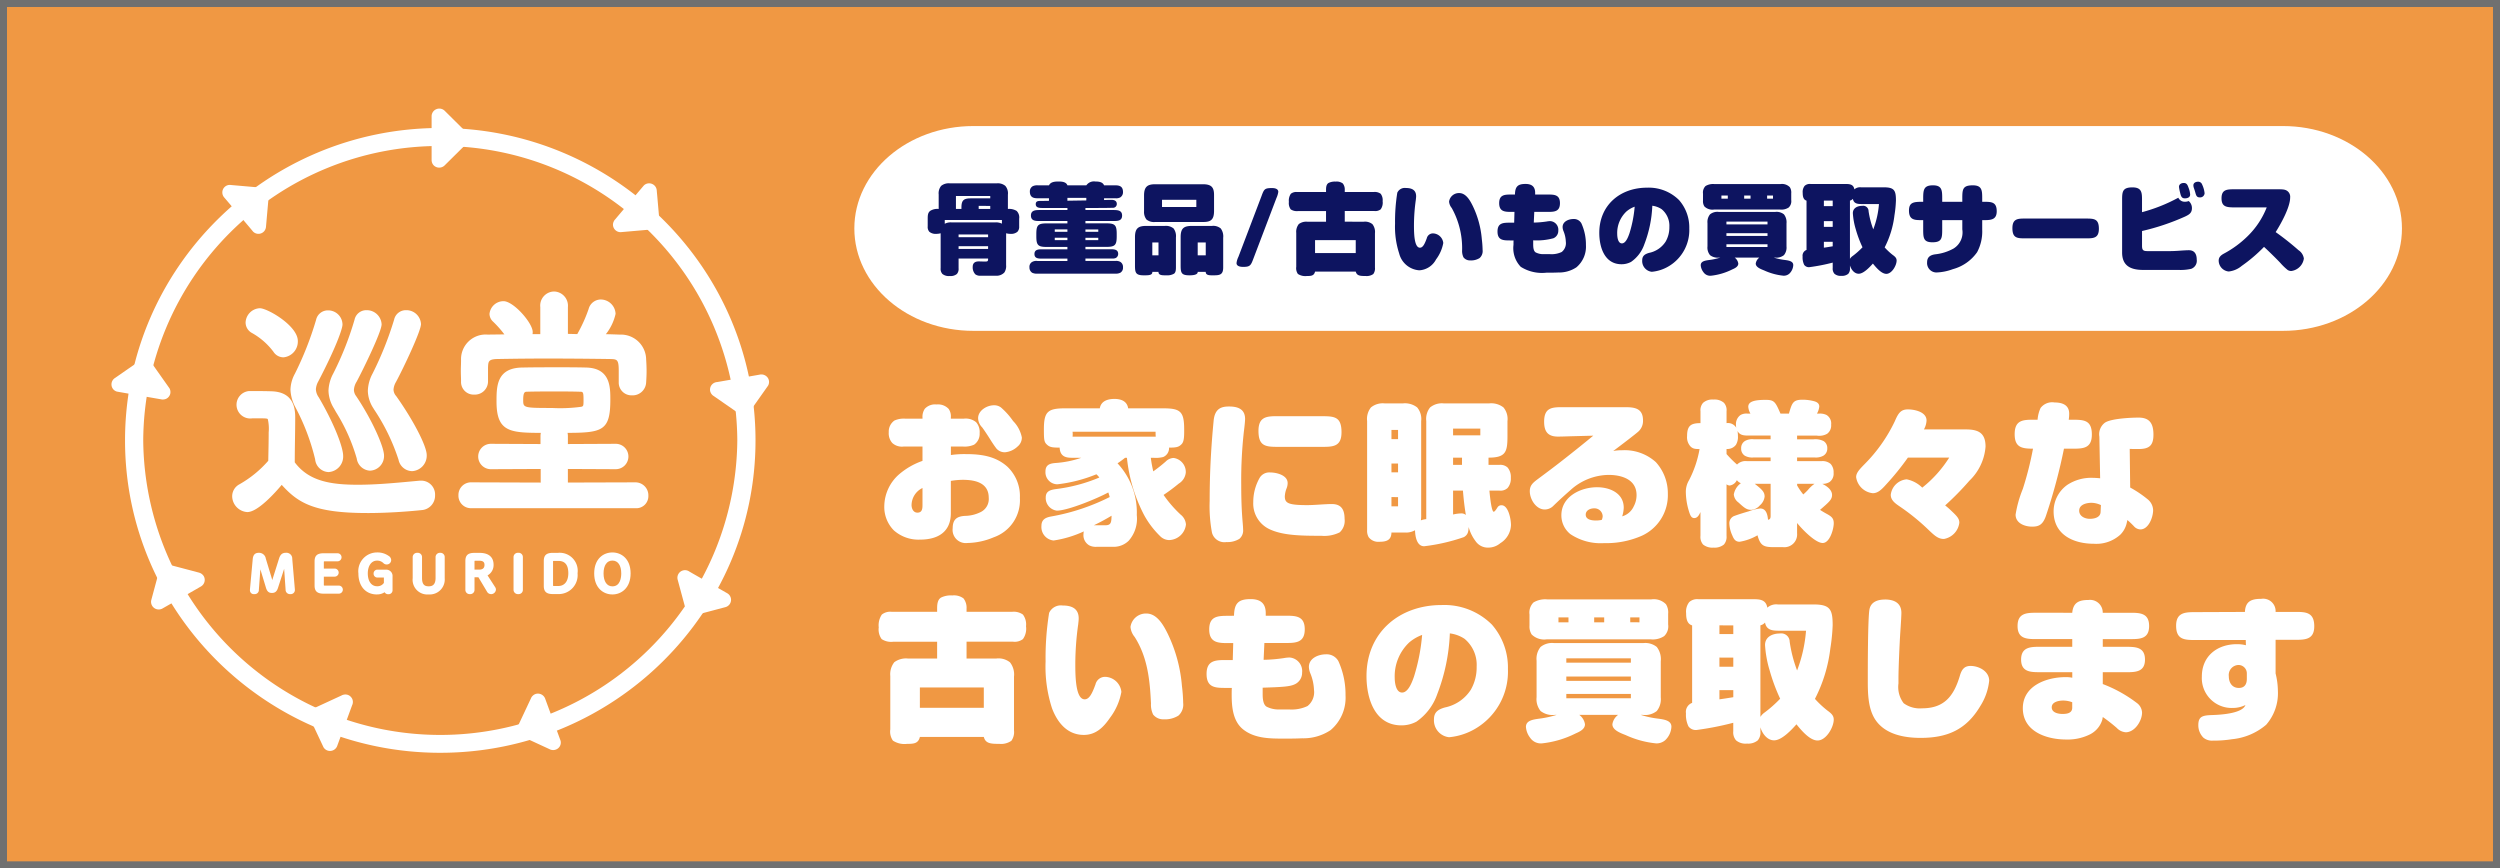
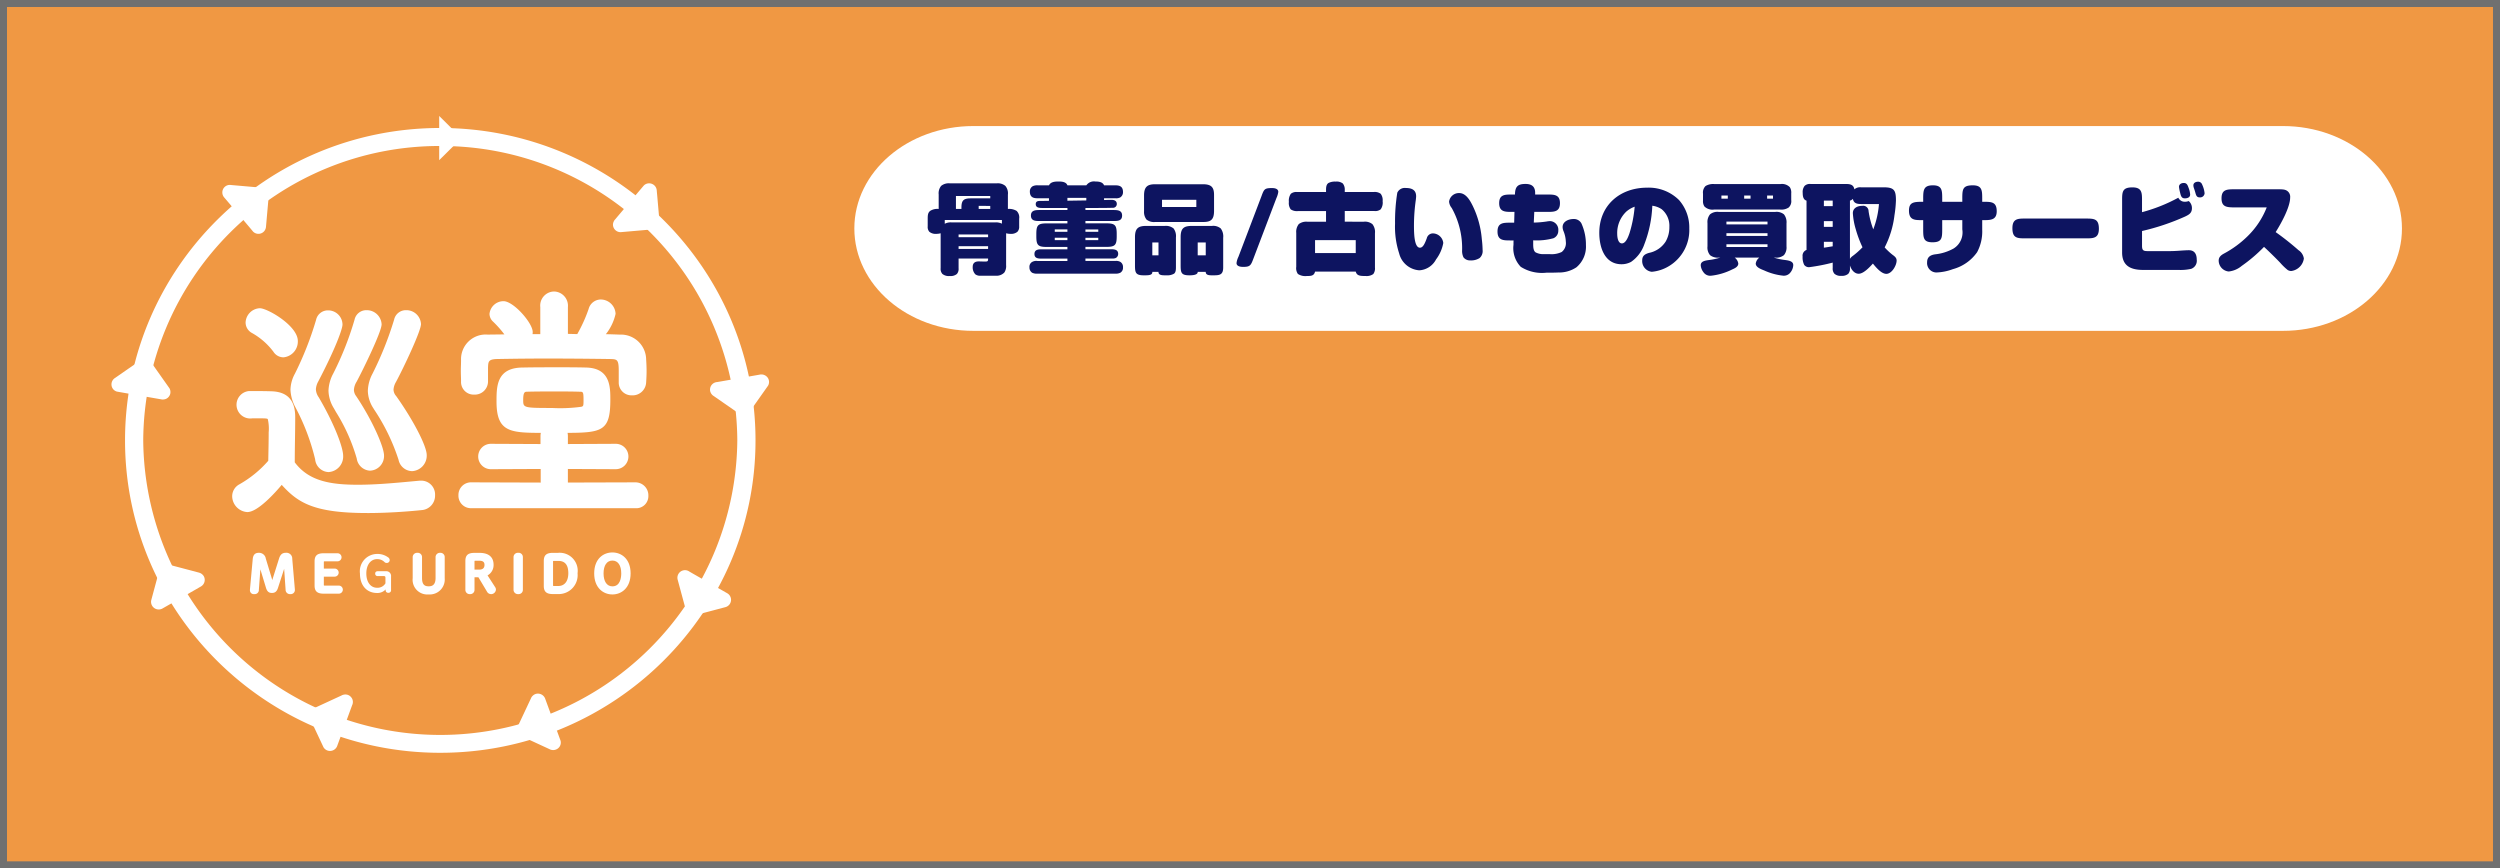
<svg xmlns="http://www.w3.org/2000/svg" width="357" height="124" viewBox="0 0 357 124">
  <defs>
    <clipPath id="clip-path">
      <rect id="長方形_75" data-name="長方形 75" width="93.907" height="92" fill="#fff" />
    </clipPath>
  </defs>
  <g id="banner" transform="translate(-2197 -5232)">
    <g id="長方形_74" data-name="長方形 74" transform="translate(2197 5232)" fill="#f09843" stroke="#707070" stroke-width="1">
      <rect width="357" height="124" stroke="none" />
      <rect x="0.5" y="0.5" width="356" height="123" fill="none" />
    </g>
    <g id="グループ_4" data-name="グループ 4" transform="translate(2212.917 5247.5)">
      <g id="グループ_3" data-name="グループ 3" transform="translate(0 0)" clip-path="url(#clip-path)">
        <path id="パス_30" data-name="パス 30" d="M10.272,42.374a1.867,1.867,0,0,1-1.727-1.832,1.5,1.5,0,0,1,.786-1.316A16.156,16.156,0,0,0,13.7,35.632c.031-1.558.062-2.906.062-4.22,0-2.351,0-2.42-1.476-2.42H10.962c-.66,0-1.758-.035-1.758-1.488a1.431,1.431,0,0,1,1.319-1.555c1.129,0,2.167,0,3.2.035,2.01.07,2.951,1.037,2.951,3.25,0,2.006-.062,4.392-.062,6.605,2.136,2.974,5.432,3.492,9.452,3.492,3.141,0,6.532-.381,8.919-.588h.157a1.55,1.55,0,0,1,1.507,1.66,1.628,1.628,0,0,1-1.57,1.695c-1.979.207-4.837.414-7.695.414-7.695,0-9.736-1.451-12.217-4.253-.188.242-3.36,4.115-4.9,4.115m4.084-22.72a10.36,10.36,0,0,0-3.2-2.8,1.283,1.283,0,0,1-.693-1.107,1.688,1.688,0,0,1,1.6-1.625c.848,0,4.994,2.318,4.994,4.255a1.855,1.855,0,0,1-1.634,1.9,1.279,1.279,0,0,1-1.067-.623m6.028,15.526a31.71,31.71,0,0,0-2.858-7.538,5.449,5.449,0,0,1-.66-2.318,4.673,4.673,0,0,1,.6-2.109A47.235,47.235,0,0,0,20.51,15.47,1.282,1.282,0,0,1,21.8,14.433a1.627,1.627,0,0,1,1.632,1.59c0,.484-.879,3.078-3.422,7.954a3.084,3.084,0,0,0-.376,1.281,2.509,2.509,0,0,0,.471,1.383c2.355,4.011,3.422,7.157,3.422,8.126a1.8,1.8,0,0,1-1.665,1.9c-.66,0-1.255-.451-1.476-1.488m5.935-.137a28.609,28.609,0,0,0-3.3-7.263,4.63,4.63,0,0,1-.722-2.316,5.143,5.143,0,0,1,.627-2.248,44.892,44.892,0,0,0,3.079-7.782A1.281,1.281,0,0,1,27.293,14.4a1.7,1.7,0,0,1,1.729,1.59c0,.83-2.262,5.638-3.517,7.989a2.844,2.844,0,0,0-.44,1.383,1.97,1.97,0,0,0,.407,1.142c2.388,3.562,3.9,7.226,3.9,8.23a1.657,1.657,0,0,1-1.572,1.73c-.6,0-1.224-.416-1.476-1.418m5.968.172a29.948,29.948,0,0,0-3.644-7.47,4.3,4.3,0,0,1-.722-2.246,5.133,5.133,0,0,1,.629-2.283,47.751,47.751,0,0,0,3.108-7.782A1.284,1.284,0,0,1,32.946,14.4a1.657,1.657,0,0,1,1.7,1.558c0,.8-2.2,5.6-3.517,8.056a2.868,2.868,0,0,0-.407,1.314,1.881,1.881,0,0,0,.471,1.176c2.479,3.492,4.27,7.054,4.27,8.161a1.8,1.8,0,0,1-1.7,1.867,1.581,1.581,0,0,1-1.476-1.314" transform="translate(9.125 14.819)" fill="#fff" />
        <path id="パス_31" data-name="パス 31" d="M27.611,43.161c-7.684,0-9.911-1.508-12.2-4.021-.893,1.066-3.4,3.884-4.915,3.884a2.3,2.3,0,0,1-2.159-2.263,1.928,1.928,0,0,1,.991-1.678A15.7,15.7,0,0,0,13.489,35.7l.008-.439c.027-1.334.052-2.486.052-3.629a5.958,5.958,0,0,0-.126-1.873c-.058-.1-.343-.117-.918-.117H11.188a1.963,1.963,0,1,1-.44-3.9c1.119,0,2.173,0,3.218.035,2.268.078,3.371,1.281,3.371,3.679,0,.982-.014,2.051-.031,3.148s-.031,2.23-.033,3.318c1.979,2.656,5.039,3.2,9.02,3.2,2.548,0,5.283-.254,7.482-.459.494-.045.964-.09,1.4-.127l.194,0a1.98,1.98,0,0,1,1.94,2.088,2.067,2.067,0,0,1-1.96,2.123c-1.193.125-4.343.416-7.736.416M15.373,37.8l.347.391c2.473,2.791,4.452,4.107,11.89,4.107,3.352,0,6.466-.287,7.649-.412a1.208,1.208,0,0,0,1.183-1.269,1.128,1.128,0,0,0-1.075-1.23H35.21c-.395.035-.864.08-1.357.125-2.217.207-4.973.463-7.562.463-4.3,0-7.616-.625-9.806-3.673l-.079-.113v-.137c0-1.135.017-2.316.031-3.47.017-1.092.031-2.158.031-3.136,0-1.941-.734-2.758-2.533-2.822-1.03-.033-2.078-.033-3.189-.033-.575,0-.887.58-.887,1.127,0,.894.447,1.057,1.328,1.057H12.5c1.911,0,1.911.49,1.911,2.849,0,1.152-.025,2.308-.052,3.646L14.349,36l-.087.111a16.177,16.177,0,0,1-4.481,3.7,1.076,1.076,0,0,0-.579.949,1.444,1.444,0,0,0,1.292,1.4c1.055,0,3.652-2.787,4.558-3.949Zm6.71-.488a2,2,0,0,1-1.9-1.826l0,0a31.348,31.348,0,0,0-2.823-7.439,5.765,5.765,0,0,1-.7-2.5,5.011,5.011,0,0,1,.641-2.3,46.79,46.79,0,0,0,3.015-7.665,1.722,1.722,0,0,1,1.708-1.361,2.05,2.05,0,0,1,2.066,2.021c0,.6-.924,3.269-3.472,8.15a2.675,2.675,0,0,0-.329,1.082,2.123,2.123,0,0,0,.405,1.156c2.268,3.863,3.489,7.183,3.489,8.353a2.22,2.22,0,0,1-2.1,2.33m-1.053-2c.157.74.531,1.148,1.053,1.148a1.384,1.384,0,0,0,1.232-1.474c0-.879-1.069-4-3.364-7.911a2.9,2.9,0,0,1-.529-1.6,3.408,3.408,0,0,1,.42-1.465c2.57-4.931,3.377-7.419,3.379-7.767a1.2,1.2,0,0,0-1.2-1.162.855.855,0,0,0-.869.715,47.55,47.55,0,0,1-3.075,7.823,4.26,4.26,0,0,0-.554,1.926,5.025,5.025,0,0,0,.618,2.133,32.12,32.12,0,0,1,2.889,7.632m12.955,1.867a2.019,2.019,0,0,1-1.892-1.621v0a28.884,28.884,0,0,0-3.5-7.2l-.1-.166a4.745,4.745,0,0,1-.784-2.467,5.569,5.569,0,0,1,.67-2.47,48.012,48.012,0,0,0,3.081-7.706,1.719,1.719,0,0,1,1.706-1.355A2.092,2.092,0,0,1,35.3,16.175c0,1.006-2.477,6.23-3.567,8.259a2.47,2.47,0,0,0-.358,1.113,1.46,1.46,0,0,0,.385.916c2.446,3.445,4.357,7.138,4.357,8.419a2.217,2.217,0,0,1-2.128,2.3m-1.061-1.865c.2.65.573,1.006,1.061,1.006a1.375,1.375,0,0,0,1.263-1.439c0-.951-1.723-4.435-4.194-7.913a2.267,2.267,0,0,1-.55-1.422,3.266,3.266,0,0,1,.455-1.508c1.5-2.783,3.472-7.261,3.472-7.864a1.222,1.222,0,0,0-1.263-1.127.855.855,0,0,0-.869.715,48.933,48.933,0,0,1-3.139,7.862,4.7,4.7,0,0,0-.583,2.094,3.926,3.926,0,0,0,.66,2.027l.1.164a29.579,29.579,0,0,1,3.588,7.4m-4.907,1.8a2.018,2.018,0,0,1-1.9-1.742v0a25.924,25.924,0,0,0-2.949-6.611l-.306-.541a5.006,5.006,0,0,1-.778-2.527,5.534,5.534,0,0,1,.672-2.437,44.4,44.4,0,0,0,3.048-7.7,1.718,1.718,0,0,1,1.706-1.361,2.127,2.127,0,0,1,2.161,2.021c0,1.045-2.585,6.349-3.567,8.189a2.488,2.488,0,0,0-.389,1.18,1.561,1.561,0,0,0,.333.9c2.339,3.492,3.968,7.265,3.968,8.47a2.085,2.085,0,0,1-2,2.158M26.964,35.16c.172.684.567,1.09,1.055,1.09a1.224,1.224,0,0,0,1.137-1.3c0-.777-1.348-4.3-3.821-7.993a2.373,2.373,0,0,1-.48-1.379,3.252,3.252,0,0,1,.494-1.592c1.445-2.705,3.462-7.134,3.462-7.777a1.271,1.271,0,0,0-1.294-1.162.853.853,0,0,0-.866.715,45.477,45.477,0,0,1-3.108,7.862,4.706,4.706,0,0,0-.585,2.06,4.219,4.219,0,0,0,.668,2.107l.3.543a26.528,26.528,0,0,1,3.036,6.827M15.646,20.927a1.7,1.7,0,0,1-1.421-.8,9.88,9.88,0,0,0-3.054-2.672,1.713,1.713,0,0,1-.92-1.484,2.126,2.126,0,0,1,2.035-2.056c1.086,0,5.426,2.5,5.426,4.683a2.27,2.27,0,0,1-2.066,2.332m-3.36-6.156a1.264,1.264,0,0,0-1.168,1.2.865.865,0,0,0,.478.738,10.748,10.748,0,0,1,3.333,2.916l.006.008a.86.86,0,0,0,.711.439,1.433,1.433,0,0,0,1.2-1.474c0-1.6-3.873-3.824-4.56-3.824" transform="translate(8.902 14.6)" fill="#fff" />
        <path id="パス_32" data-name="パス 32" d="M25.616,43.042a1.359,1.359,0,0,1-1.445-1.418,1.377,1.377,0,0,1,1.445-1.416l10.3.033v-2.8l-7.506.035a1.384,1.384,0,1,1,0-2.767l7.475.033V33.187a1.953,1.953,0,0,1,.219-.9c-5.025,0-6.5-.07-6.5-4.048,0-2.455.157-4.392,3.267-4.427,1.7-.033,3.453-.033,5.213-.033,1.286,0,2.575,0,3.863.033,3.015.07,3.046,2.248,3.046,4.15,0,4.15-.755,4.324-6.282,4.324a1.953,1.953,0,0,1,.221.9v1.555l7.223-.033a1.384,1.384,0,1,1,0,2.767l-7.223-.035v2.8l10.112-.033a1.419,1.419,0,0,1,1.381,1.486,1.29,1.29,0,0,1-1.381,1.349ZM47.065,25.475V23.85c0-1.8-.345-2.074-1.7-2.109-2.512-.035-5.811-.07-9.014-.07-2.606,0-5.149.035-7.064.07-1.7.035-1.729.76-1.76,1.625v2.041a1.442,1.442,0,0,1-1.539,1.416,1.372,1.372,0,0,1-1.445-1.451c0-.451-.031-1-.031-1.523,0-.553.031-1.072.031-1.521a3.075,3.075,0,0,1,3.329-3.216c1.036,0,2.105-.035,3.2-.035a12.362,12.362,0,0,0-2.1-2.56,1.1,1.1,0,0,1-.376-.8,1.6,1.6,0,0,1,1.57-1.383c1.193,0,3.737,2.939,3.737,3.978a1.555,1.555,0,0,1-.188.725h2.136V14.756a1.594,1.594,0,0,1,1.539-1.8,1.612,1.612,0,0,1,1.539,1.8v4.253c.66,0,1.35.035,2.01.035A20.277,20.277,0,0,0,42.73,15.17a1.393,1.393,0,0,1,1.35-1.072,1.689,1.689,0,0,1,1.665,1.625c0,.9-1.6,3.078-1.789,3.32.941,0,1.884.035,2.794.07a3.174,3.174,0,0,1,3.36,3.146c.031.451.064,1.037.064,1.625,0,.553-.033,1.142-.064,1.59a1.51,1.51,0,0,1-1.57,1.453,1.391,1.391,0,0,1-1.476-1.418ZM41,26.409c-1.162-.035-2.386-.035-3.675-.035-1.255,0-2.512,0-3.768.035-.848,0-1,.623-1,1.59,0,1.488.157,1.59,4.522,1.59,4.961,0,4.961,0,4.961-1.521,0-1.176-.031-1.66-1.036-1.66" transform="translate(25.812 13.598)" fill="#fff" />
        <path id="パス_33" data-name="パス 33" d="M49.266,43.692H25.839a1.783,1.783,0,0,1-1.878-1.847A1.8,1.8,0,0,1,25.839,40l9.868.033V38.091l-7.07.033a1.813,1.813,0,1,1,0-3.625l7.041.033V33.406a2.375,2.375,0,0,1,.048-.469c-4.467-.008-6.328-.189-6.328-4.476,0-2.144,0-4.814,3.693-4.855,1.7-.035,3.486-.035,5.217-.035,1.27,0,2.581,0,3.875.035,3.468.08,3.468,2.787,3.468,4.578,0,4.421-1.088,4.734-6.109,4.753a2.342,2.342,0,0,1,.048.469v1.125l6.787-.033a1.813,1.813,0,1,1,0,3.625l-6.789-.033V40.03L49.264,40a1.853,1.853,0,0,1,1.818,1.916,1.722,1.722,0,0,1-1.816,1.779M25.839,40.856a.951.951,0,0,0-1.011.99.928.928,0,0,0,1.011.988H49.266a.864.864,0,0,0,.949-.92.99.99,0,0,0-.949-1.057l-10.544.037V37.228l7.657.037a.954.954,0,1,0,0-1.908l-7.655.037V33.406a1.517,1.517,0,0,0-.172-.7l-.325-.627h.709c5.437,0,5.848-.09,5.848-3.894,0-2.209-.182-3.664-2.624-3.72-1.282-.035-2.589-.035-3.852-.035-1.727,0-3.513,0-5.2.035-2.562.029-2.843,1.3-2.843,4,0,3.507.962,3.617,6.069,3.617h.709l-.325.627a1.517,1.517,0,0,0-.172.7v1.988l-7.91-.037a.954.954,0,1,0,0,1.908l7.939-.037V40.89ZM37.3,30.24c-4.1,0-4.955,0-4.955-2.021,0-.6,0-2.019,1.439-2.019,1.249-.035,2.529-.035,3.768-.035,1.292,0,2.515,0,3.681.035,1.462,0,1.462,1.017,1.462,2.088,0,1.951-.407,1.951-5.4,1.951m.252-3.216c-1.232,0-2.506,0-3.757.035-.318,0-.583,0-.583,1.16,0,1.119,0,1.162,4.088,1.162a22.028,22.028,0,0,0,4.214-.17c.279-.086.314-.1.314-.922,0-1.23-.056-1.23-.6-1.23h-.014c-1.154-.035-2.372-.035-3.66-.035m11.21.553a1.822,1.822,0,0,1-1.909-1.849V24.071c0-1.65-.244-1.656-1.274-1.681-3.348-.047-6.377-.07-9-.07-2.128,0-4.5.023-7.058.07-1.29.025-1.3.373-1.334,1.211v1.99a1.883,1.883,0,0,1-1.971,1.881,1.8,1.8,0,0,1-1.88-1.881c0-.213-.006-.449-.014-.695-.008-.273-.017-.553-.017-.826,0-.3.01-.582.019-.853.006-.238.012-.461.012-.67A3.519,3.519,0,0,1,28.095,18.9c.513,0,1.03-.008,1.553-.016l.871-.012a14.922,14.922,0,0,0-1.623-1.83,1.524,1.524,0,0,1-.5-1.1,2.016,2.016,0,0,1,2-1.812c1.435,0,4.171,3.125,4.171,4.406a1.82,1.82,0,0,1-.025.3h1.106V14.976a2.013,2.013,0,0,1,1.971-2.228,2.037,2.037,0,0,1,1.973,2.228V18.8l.583.012c.252.008.5.014.755.016a21.216,21.216,0,0,0,1.621-3.586A1.807,1.807,0,0,1,44.3,13.89a2.133,2.133,0,0,1,2.1,2.054,7.213,7.213,0,0,1-1.388,2.9c.689.012,1.361.037,1.977.061a3.6,3.6,0,0,1,3.776,3.554c.041.594.062,1.152.062,1.646,0,.59-.033,1.207-.062,1.621a1.937,1.937,0,0,1-2,1.853M36.579,21.462c2.628,0,5.662.023,9.018.07,1.669.043,2.124.588,2.124,2.539v1.658a.965.965,0,0,0,1.042.99A1.088,1.088,0,0,0,49.9,25.667c.027-.4.062-1,.062-1.564,0-.475-.021-1.012-.062-1.594a2.758,2.758,0,0,0-2.936-2.748c-.864-.033-1.834-.07-2.788-.07H43.3L43.836,19a9.574,9.574,0,0,0,1.7-3.058,1.264,1.264,0,0,0-1.23-1.2.975.975,0,0,0-.939.777A20.966,20.966,0,0,1,41.528,19.5l-.128.195h-.236c-.333,0-.674-.008-1.015-.016s-.668-.016-.995-.016h-.432V14.976c0-.947-.556-1.369-1.106-1.369-.509,0-1.106.359-1.106,1.369v4.716H33.231l.325-.625a1.126,1.126,0,0,0,.141-.529c0-1.014-2.523-3.548-3.3-3.548a1.181,1.181,0,0,0-1.137.953.712.712,0,0,0,.246.488,12.84,12.84,0,0,1,2.18,2.654l.368.641H31.3c-.556,0-1.1.01-1.642.018s-1.048.016-1.561.016a2.64,2.64,0,0,0-2.9,2.8c0,.2-.006.434-.014.678-.008.262-.017.541-.017.828,0,.264.008.537.017.8s.014.5.014.719a.946.946,0,0,0,1.013,1.023,1.012,1.012,0,0,0,1.1-.988V23.585c.031-.857.072-2.01,2.184-2.054,2.56-.047,4.94-.07,7.074-.07" transform="translate(25.588 13.378)" fill="#fff" />
        <path id="パス_34" data-name="パス 34" d="M10.776,31.875c-.014.461-.021.957-.058,1.416L10.512,36.1c-.021.32-.163.424-.436.424s-.407-.113-.407-.346a.979.979,0,0,1,.008-.141l.393-4.294c.05-.51.256-.689.635-.689.416,0,.651.17.809.68l.759,2.5c.134.439.236.842.329,1.246h.05c.108-.4.236-.807.372-1.234l.792-2.515c.165-.516.378-.68.765-.68.436,0,.658.178.7.674l.372,4.308c.006.07.006.113.006.141,0,.2-.163.346-.436.346a.4.4,0,0,1-.463-.424l-.186-2.679c-.037-.5-.058-1.035-.072-1.545h-.056c-.116.51-.244.965-.416,1.5l-.78,2.41c-.134.424-.321.574-.658.574s-.507-.135-.643-.582L11.2,33.3c-.157-.51-.256-.957-.364-1.424Z" transform="translate(10.324 32.594)" fill="#fff" />
        <path id="パス_35" data-name="パス 35" d="M15.334,36.853a.616.616,0,0,1-.68-.623l-.186-2.681c-.008-.1-.014-.2-.021-.314-.031.1-.064.211-.1.322l-.78,2.41c-.161.506-.42.723-.864.723s-.691-.213-.85-.734L11.1,33.47c-.017-.053-.033-.107-.048-.16l-.008.109-.207,2.812a.59.59,0,0,1-.651.623.547.547,0,0,1-.625-.562,1.406,1.406,0,0,1,.008-.168l.393-4.285c.058-.594.337-.883.852-.883a.976.976,0,0,1,1.015.832l.757,2.5c.062.2.114.385.163.566.056-.182.114-.367.174-.555l.794-2.515c.186-.59.469-.83.972-.83a.83.83,0,0,1,.916.869l.37,4.308a1.376,1.376,0,0,1,.008.16.59.59,0,0,1-.651.562m-.953-5.076h.44l.006.209c.017.6.041,1.1.072,1.535l.184,2.679c.014.178.064.225.25.225.035,0,.219-.006.219-.133a1.075,1.075,0,0,0-.006-.121l-.372-4.31c-.035-.406-.184-.478-.484-.478-.236,0-.4.037-.558.531l-.794,2.515c-.136.424-.263.824-.37,1.223l-.041.16h-.391l-.037-.166c-.081-.35-.182-.769-.325-1.232l-.759-2.5c-.136-.447-.31-.529-.6-.529-.211,0-.376.037-.422.494L10,36.169a1.05,1.05,0,0,0-.006.123c0,.08,0,.133.192.133.155,0,.2-.018.219-.225l.207-2.814c.029-.357.039-.736.05-1.1l.014-.514h.44l.056.244c.1.441.2.857.341,1.33l.753,2.488c.124.41.24.428.434.428s.327-.029.453-.424l.78-2.408c.182-.572.3-1.017.409-1.484Z" transform="translate(10.212 32.485)" fill="#fff" />
        <path id="パス_36" data-name="パス 36" d="M17.371,35.71a.362.362,0,0,1,0,.723H15.212c-.844,0-1.079-.277-1.079-.957V32.048c0-.68.236-.957,1.079-.957h1.973a.361.361,0,0,1,0,.721H15.419c-.329,0-.4.092-.4.377v1.09h1.758a.362.362,0,0,1,0,.723H15.02v1.332c0,.283.07.375.4.375Z" transform="translate(15.093 32.628)" fill="#fff" />
        <path id="パス_37" data-name="パス 37" d="M17.483,36.758H15.325c-.92,0-1.3-.34-1.3-1.172V32.157c0-.832.376-1.17,1.3-1.17H17.3a.576.576,0,0,1,0,1.152H15.531c-.134,0-.168.016-.172.02a.55.55,0,0,0-.012.139v.877H16.89a.576.576,0,0,1,0,1.152H15.347v1.117a.331.331,0,0,0,.017.146.626.626,0,0,0,.168.016h1.952a.576.576,0,0,1,0,1.152m-2.159-5.343c-.732,0-.862.195-.862.742v3.429c0,.547.13.742.862.742h2.159c.033,0,.134,0,.134-.146s-.1-.148-.134-.148H15.531c-.432,0-.616-.176-.616-.59V33.9H16.89c.033,0,.134,0,.134-.146s-.1-.148-.134-.148H14.915V32.3c0-.414.184-.59.616-.59H17.3c.033,0,.134,0,.134-.146s-.1-.148-.134-.148Z" transform="translate(14.98 32.518)" fill="#fff" />
        <path id="パス_38" data-name="パス 38" d="M20.8,34.458c0-.2-.043-.262-.258-.262h-.829a.336.336,0,0,1-.378-.355c0-.225.151-.34.378-.34h1.152a.679.679,0,0,1,.736.758v1.92a.355.355,0,0,1-.393.4.349.349,0,0,1-.378-.389v-.092a1.564,1.564,0,0,1-1.237.51c-1.388,0-2.432-.986-2.432-2.785A2.482,2.482,0,0,1,19.6,31.035a2.53,2.53,0,0,1,1.545.461.5.5,0,0,1,.265.424.411.411,0,0,1-.416.4.426.426,0,0,1-.335-.133,1.444,1.444,0,0,0-1.059-.412c-.864,0-1.53.766-1.53,2.041s.643,2.047,1.53,2.047a1.308,1.308,0,0,0,1.2-.631Z" transform="translate(18.324 32.569)" fill="#fff" />
-         <path id="パス_39" data-name="パス 39" d="M19.7,36.928c-1.609,0-2.649-1.176-2.649-3a2.682,2.682,0,0,1,2.655-3,2.753,2.753,0,0,1,1.671.5.709.709,0,0,1,.354.6.625.625,0,0,1-.631.617.647.647,0,0,1-.488-.2,1.229,1.229,0,0,0-.906-.348c-.786,0-1.313.734-1.313,1.826,0,1.113.515,1.832,1.313,1.832a1.1,1.1,0,0,0,.984-.478v-.717l0-.047h-.869a.546.546,0,0,1-.6-.57.539.539,0,0,1,.6-.553h1.152a.894.894,0,0,1,.953.971v1.92a.568.568,0,0,1-.61.613.562.562,0,0,1-.521-.285,1.863,1.863,0,0,1-1.094.312m.006-5.568a2.284,2.284,0,0,0-2.221,2.57c0,1.584.848,2.57,2.215,2.57a1.349,1.349,0,0,0,1.075-.439l.376-.42V36.3c0,.146.058.174.163.174.134,0,.176-.043.176-.182v-1.92c0-.365-.17-.543-.519-.543H19.823c-.161,0-.161.07-.161.125,0,.078.012.139.161.139h.829c.329,0,.474.148.474.478v.84l-.031.051a1.532,1.532,0,0,1-1.385.734c-1.044,0-1.747-.91-1.747-2.263,0-1.328.72-2.254,1.747-2.254a1.662,1.662,0,0,1,1.208.469.219.219,0,0,0,.186.076.2.2,0,0,0,.2-.189c0-.076-.012-.133-.178-.254a2.3,2.3,0,0,0-1.414-.418" transform="translate(18.212 32.46)" fill="#fff" />
        <path id="パス_40" data-name="パス 40" d="M20.908,31.464a.407.407,0,0,1,.457-.4.4.4,0,0,1,.445.4v2.97c0,1,.4,1.408,1.172,1.408s1.193-.473,1.193-1.408v-2.97a.4.4,0,0,1,.443-.4.388.388,0,0,1,.43.4v3a1.921,1.921,0,0,1-2.074,2.111,1.876,1.876,0,0,1-2.066-2.111Z" transform="translate(22.328 32.595)" fill="#fff" />
        <path id="パス_41" data-name="パス 41" d="M23.086,36.9A2.1,2.1,0,0,1,20.8,34.576v-3a.62.62,0,0,1,.674-.617.605.605,0,0,1,.66.617v2.97c0,1.049.459,1.195.955,1.195.42,0,.978-.125.978-1.195v-2.97a.612.612,0,0,1,.66-.617.6.6,0,0,1,.645.617v3A2.141,2.141,0,0,1,23.086,36.9m-1.609-5.519c-.11,0-.242.033-.242.189v3a1.662,1.662,0,0,0,1.851,1.9,1.709,1.709,0,0,0,1.857-1.9v-3c0-.051,0-.189-.213-.189-.151,0-.227.064-.227.189v2.97c0,1.412-.883,1.623-1.41,1.623-.92,0-1.388-.545-1.388-1.623v-2.97c0-.047,0-.189-.227-.189" transform="translate(22.215 32.485)" fill="#fff" />
        <path id="パス_42" data-name="パス 42" d="M25.416,36.122a.384.384,0,0,1-.43.4.4.4,0,0,1-.443-.4v-4.1c0-.68.25-.955,1.073-.955h.751c1.214,0,1.772.559,1.772,1.48a1.466,1.466,0,0,1-.957,1.43l1.193,1.851a.462.462,0,0,1,.1.262.476.476,0,0,1-.5.439.464.464,0,0,1-.378-.262l-1.286-2.148h-.893Zm.893-2.664a.844.844,0,0,0,.966-.879c0-.559-.337-.822-.966-.822h-.494c-.329,0-.4.092-.4.375v1.326Z" transform="translate(26.209 32.599)" fill="#fff" />
        <path id="パス_43" data-name="パス 43" d="M28.086,36.849a.657.657,0,0,1-.565-.365L26.3,34.441h-.554v1.791a.6.6,0,0,1-.645.617.605.605,0,0,1-.66-.617v-4.1c0-.832.374-1.17,1.288-1.17h.751c1.284,0,1.989.6,1.989,1.695a1.676,1.676,0,0,1-.86,1.519l1.063,1.646a.664.664,0,0,1,.134.377.689.689,0,0,1-.718.654m-2.775-2.838h1.232l1.35,2.252c.035.057.11.158.192.158a.266.266,0,0,0,.283-.225c0-.031-.008-.059-.064-.146l-1.336-2.066.242-.1a1.261,1.261,0,0,0,.823-1.232c0-.853-.509-1.267-1.557-1.267h-.751c-.736,0-.856.219-.856.742v4.1c0,.047,0,.189.227.189.186,0,.213-.1.213-.189Zm1.11-.23h-1.11V32.242c0-.414.184-.59.616-.59h.494c1.028,0,1.181.65,1.181,1.037a1.057,1.057,0,0,1-1.181,1.092m-.678-.428h.678c.341,0,.749-.115.749-.664,0-.3-.089-.607-.749-.607h-.494c-.134,0-.168.016-.172.021a.549.549,0,0,0-.012.139Z" transform="translate(26.097 32.489)" fill="#fff" />
        <path id="パス_44" data-name="パス 44" d="M27.87,31.464a.407.407,0,0,1,.457-.4.4.4,0,0,1,.445.4v4.662a.4.4,0,0,1-.445.4.407.407,0,0,1-.457-.4Z" transform="translate(29.762 32.595)" fill="#fff" />
        <path id="パス_45" data-name="パス 45" d="M28.439,36.853a.62.62,0,0,1-.674-.619V31.572a.62.62,0,0,1,.674-.617.605.605,0,0,1,.66.617v4.662a.605.605,0,0,1-.66.619m0-5.47c-.11,0-.242.033-.242.189v4.662c0,.156.132.189.242.189.227,0,.227-.141.227-.189V31.572c0-.047,0-.189-.227-.189" transform="translate(29.65 32.485)" fill="#fff" />
        <path id="パス_46" data-name="パス 46" d="M31.775,31.063a2.372,2.372,0,0,1,2.575,2.7,2.5,2.5,0,0,1-2.581,2.754h-.73c-.844,0-1.079-.275-1.079-.955V32.02c0-.68.236-.957,1.079-.957Zm-.521.723c-.329,0-.4.092-.4.375v3.261c0,.283.072.375.4.375h.565c1.007,0,1.644-.752,1.644-2.033s-.55-1.978-1.644-1.978Z" transform="translate(31.993 32.598)" fill="#fff" />
        <path id="パス_47" data-name="パス 47" d="M31.879,36.844h-.73c-.92,0-1.295-.34-1.295-1.172V32.13c0-.832.374-1.172,1.295-1.172h.736a2.575,2.575,0,0,1,2.792,2.914,2.707,2.707,0,0,1-2.8,2.972m-.73-5.456c-.732,0-.862.195-.862.742v3.541c0,.547.13.742.862.742h.73a2.279,2.279,0,0,0,2.364-2.541,2.166,2.166,0,0,0-2.357-2.484Zm.78,4.732h-.565c-.432,0-.616-.176-.616-.59V32.272c0-.414.184-.59.616-.59h.565c1.2,0,1.861.779,1.861,2.191,0,1.387-.713,2.248-1.861,2.248m-.732-.445a.566.566,0,0,0,.167.016h.565c.893,0,1.429-.68,1.429-1.82,0-1.187-.467-1.762-1.429-1.762h-.565a.415.415,0,0,0-.174.02h0a.585.585,0,0,0-.012.141V35.53a.33.33,0,0,0,.017.146" transform="translate(31.882 32.488)" fill="#fff" />
        <path id="パス_48" data-name="パス 48" d="M33.442,33.813c0-1.808,1.079-2.777,2.38-2.777s2.382.969,2.382,2.777S37.123,36.6,35.822,36.6s-2.38-.978-2.38-2.791m3.861,0c0-1.262-.55-2.047-1.481-2.047s-1.479.785-1.479,2.047.55,2.062,1.479,2.062,1.481-.787,1.481-2.062" transform="translate(35.713 32.57)" fill="#fff" />
        <path id="パス_49" data-name="パス 49" d="M35.934,36.929c-1.292,0-2.6-.928-2.6-3.006s1.3-2.992,2.6-2.992,2.6.926,2.6,2.992-1.3,3.006-2.6,3.006m0-5.568c-1.315,0-2.163,1.006-2.163,2.562s.848,2.578,2.163,2.578c1.295,0,2.165-1.035,2.165-2.578s-.85-2.562-2.165-2.562m0,4.839c-1.046,0-1.7-.873-1.7-2.277s.649-2.26,1.7-2.26,1.7.865,1.7,2.26-.649,2.277-1.7,2.277m0-4.109c-.79,0-1.263.685-1.263,1.832s.474,1.849,1.263,1.849c1.141,0,1.263-1.293,1.263-1.849,0-1.148-.471-1.832-1.263-1.832" transform="translate(35.6 32.459)" fill="#fff" />
        <path id="パス_50" data-name="パス 50" d="M45.953,90.577C21.132,90.577.937,70.564.937,45.965S21.132,1.354,45.953,1.354,90.969,21.366,90.969,45.965s-20.2,44.611-45.016,44.611m0-86.649A42.277,42.277,0,0,0,3.536,45.965a42.418,42.418,0,0,0,84.833,0A42.277,42.277,0,0,0,45.953,3.928" transform="translate(1.001 1.422)" fill="#fff" />
        <path id="パス_51" data-name="パス 51" d="M22.632,6.828l3.182-3.154L22.632.517Z" transform="translate(24.169 0.544)" fill="#fff" />
-         <path id="パス_52" data-name="パス 52" d="M23.957,8.13l3.182-3.154a1.083,1.083,0,0,0,0-1.519L23.957.3a1.1,1.1,0,0,0-1.849.758v6.31a1.083,1.083,0,0,0,2.165,0V1.062q-.924.381-1.847.758l3.182,3.156V3.457L22.426,6.613a1.076,1.076,0,0,0,0,1.517,1.108,1.108,0,0,0,1.53,0" transform="translate(23.609 0.001)" fill="#fff" />
        <path id="パス_53" data-name="パス 53" d="M12.265,10.677l.393-4.445L8.172,5.845Z" transform="translate(8.727 6.134)" fill="#fff" />
        <path id="パス_54" data-name="パス 54" d="M13.9,11.228l.343-3.877.05-.566c.054-.613-.542-1.025-1.084-1.072L9.3,5.373l-.569-.051a1.074,1.074,0,0,0-.991.662,1.1,1.1,0,0,0,.223,1.172q1.8,2.115,3.588,4.236c.17.2.337.4.5.6a1.078,1.078,0,0,0,1.532-1.517L10,6.231c-.17-.2-.337-.4-.5-.6q-.385.916-.765,1.834l3.915.34.569.049c-.36-.361-.722-.717-1.082-1.074q-.171,1.94-.343,3.882l-.05.562A1.081,1.081,0,0,0,12.821,12.3,1.1,1.1,0,0,0,13.9,11.228" transform="translate(8.173 5.582)" fill="#fff" />
-         <path id="パス_55" data-name="パス 55" d="M6.789,21.624,4.206,17.97.519,20.528Z" transform="translate(0.554 18.859)" fill="#fff" />
        <path id="パス_56" data-name="パス 56" d="M8.278,21.638Q6.988,19.812,5.7,17.984A1.1,1.1,0,0,0,4.215,17.6Q2.372,18.877.527,20.158A1.084,1.084,0,0,0,.01,21.226a1.054,1.054,0,0,0,.775.891l5.478.959.792.137a1.109,1.109,0,0,0,1.332-.75,1.085,1.085,0,0,0-.757-1.32q-2.739-.476-5.478-.957l-.792-.137q.13.981.258,1.961l3.689-2.56-1.483-.385L6.409,22.72a1.111,1.111,0,0,0,1.481.385,1.079,1.079,0,0,0,.389-1.467" transform="translate(0 18.304)" fill="#fff" />
        <path id="パス_57" data-name="パス 57" d="M8.767,33.435,4.418,32.281,3.254,36.589Z" transform="translate(3.475 33.877)" fill="#fff" />
        <path id="パス_58" data-name="パス 58" d="M9.613,32.949Q7.438,32.371,5.264,31.8a1.1,1.1,0,0,0-1.332.748q-.583,2.155-1.164,4.31a1.092,1.092,0,0,0,1.59,1.211q2.41-1.38,4.822-2.758c.23-.133.461-.264.691-.4a1.081,1.081,0,0,0,.389-1.467,1.106,1.106,0,0,0-1.481-.385L3.955,35.816l-.691.4q.8.606,1.59,1.211.583-2.155,1.166-4.308c-.445.248-.887.5-1.332.748l4.349,1.156a1.074,1.074,0,1,0,.575-2.07" transform="translate(2.917 33.329)" fill="#fff" />
        <path id="パス_59" data-name="パス 59" d="M18.256,41.35l-4.08,1.885,1.9,4.043Z" transform="translate(15.139 43.394)" fill="#fff" />
        <path id="パス_60" data-name="パス 60" d="M18.258,40.97l-4.08,1.885a1.09,1.09,0,0,0-.389,1.467q.952,2.023,1.9,4.043a1.078,1.078,0,0,0,1.079.512,1.1,1.1,0,0,0,.9-.769q.952-2.591,1.9-5.183l.275-.746a1.077,1.077,0,0,0-.757-1.32,1.114,1.114,0,0,0-1.332.75q-.949,2.591-1.9,5.183c-.091.248-.182.5-.275.746q.989-.129,1.979-.256-.949-2.023-1.9-4.043c-.128.49-.258.978-.389,1.467q2.041-.944,4.08-1.885a1.071,1.071,0,0,0,.389-1.467,1.117,1.117,0,0,0-1.481-.385" transform="translate(14.591 42.847)" fill="#fff" />
        <path id="パス_61" data-name="パス 61" d="M30.435,41.291l-1.9,4.043,4.08,1.885Z" transform="translate(30.47 43.331)" fill="#fff" />
        <path id="パス_62" data-name="パス 62" d="M30.05,41.3l-1.9,4.043a1.082,1.082,0,0,0,.389,1.467l4.08,1.885a1.112,1.112,0,0,0,1.2-.084,1.053,1.053,0,0,0,.389-1.127l-1.9-5.183-.273-.746a1.107,1.107,0,0,0-1.332-.75,1.087,1.087,0,0,0-.757,1.32l1.9,5.183c.091.25.182.5.273.746q.8-.606,1.59-1.211l-4.08-1.885.389,1.467q.952-2.02,1.9-4.043A1.08,1.08,0,0,0,30.05,41.3" transform="translate(29.921 42.778)" fill="#fff" />
        <path id="パス_63" data-name="パス 63" d="M39.606,32.694,40.77,37l4.349-1.156Z" transform="translate(42.295 34.31)" fill="#fff" />
        <path id="パス_64" data-name="パス 64" d="M39.12,33.531q.583,2.155,1.164,4.31a1.1,1.1,0,0,0,1.332.748q2.174-.575,4.349-1.154a1.082,1.082,0,0,0,.258-1.961q-2.41-1.38-4.822-2.758c-.23-.133-.461-.264-.691-.4a1.1,1.1,0,0,0-1.481.385,1.085,1.085,0,0,0,.389,1.467q2.41,1.38,4.822,2.758c.23.133.459.264.691.4q.127-.981.258-1.961l-4.349,1.156c.445.25.887.5,1.332.748q-.583-2.152-1.164-4.308a1.082,1.082,0,0,0-2.089.57" transform="translate(41.736 33.757)" fill="#fff" />
        <path id="パス_65" data-name="パス 65" d="M41.857,20.143l3.687,2.56,2.583-3.656Z" transform="translate(44.699 19.989)" fill="#fff" />
        <path id="パス_66" data-name="パス 66" d="M41.871,21.611q1.842,1.279,3.687,2.56a1.109,1.109,0,0,0,1.481-.385l2.583-3.654a1.062,1.062,0,0,0-.085-1.193,1.117,1.117,0,0,0-1.137-.383l-5.478.957-.792.137a1.079,1.079,0,0,0-.757,1.32,1.116,1.116,0,0,0,1.332.75l5.48-.957.79-.139-1.222-1.576q-1.29,1.829-2.583,3.654l1.483-.383q-1.846-1.282-3.689-2.56a1.075,1.075,0,1,0-1.092,1.853" transform="translate(44.138 19.447)" fill="#fff" />
        <path id="パス_67" data-name="パス 67" d="M45.883,23.155l-4.293-2.98,7.3-1.275Zm-3.189-2.736,3.083,2.14L47.934,19.5Z" transform="translate(44.414 19.834)" fill="#fff" />
        <path id="パス_68" data-name="パス 68" d="M35.154,10.565l4.485-.389-.393-4.443Z" transform="translate(37.541 6.016)" fill="#fff" />
        <path id="パス_69" data-name="パス 69" d="M35.713,12.183q1.957-.169,3.915-.34l.571-.049c.542-.047,1.137-.455,1.082-1.072l-.341-3.88c-.019-.189-.035-.377-.052-.566a1.089,1.089,0,0,0-.664-.98,1.075,1.075,0,0,0-1.183.221q-1.8,2.118-3.588,4.238c-.17.2-.337.4-.5.594a1.09,1.09,0,0,0,0,1.519,1.1,1.1,0,0,0,1.53,0q1.793-2.121,3.588-4.238l.5-.6q-.924-.378-1.849-.758.174,1.94.343,3.88l.05.566L40.2,9.648l-3.917.34-.569.049a1.1,1.1,0,0,0-1.081,1.074,1.087,1.087,0,0,0,1.081,1.072" transform="translate(36.982 5.471)" fill="#fff" />
        <path id="パス_70" data-name="パス 70" d="M34.911,11.1l4.764-5.628.457,5.175Zm4.425-4.558-3.42,4.039,3.747-.324Z" transform="translate(37.281 5.742)" fill="#fff" />
      </g>
    </g>
-     <path id="パス_73" data-name="パス 73" d="M6.732-16.214H4.29a3.3,3.3,0,0,0-1.562.264,1.922,1.922,0,0,0-.814,1.672,2.08,2.08,0,0,0,.506,1.54,2.032,2.032,0,0,0,1.606.506H6.732v2.046a10.355,10.355,0,0,0-3.41,1.98A6.145,6.145,0,0,0,1.276-3.7,4.748,4.748,0,0,0,2.64-.264,5.3,5.3,0,0,0,6.4,1.056C8.888,1.056,10.78,0,10.78-2.728v-4.6a10.777,10.777,0,0,1,1.694-.154c1.782,0,3.718.418,3.718,2.574A2.075,2.075,0,0,1,14.96-2.838a5.169,5.169,0,0,1-2.156.506c-1.188.066-1.76.528-1.76,1.76A1.885,1.885,0,0,0,13.156,1.54,10.025,10.025,0,0,0,16.9.726a5.592,5.592,0,0,0,3.74-5.61,5.8,5.8,0,0,0-1.8-4.488c-1.694-1.5-3.74-1.782-5.94-1.782a13.449,13.449,0,0,0-2.112.132v-1.21h1.76A3.3,3.3,0,0,0,14.1-12.5a1.866,1.866,0,0,0,.792-1.65,2.1,2.1,0,0,0-.506-1.562,2.336,2.336,0,0,0-1.738-.506H10.78v-.154a1.855,1.855,0,0,0-.308-1.232,2.062,2.062,0,0,0-1.716-.638,2,2,0,0,0-1.694.616,2.031,2.031,0,0,0-.33,1.254Zm0,12.32c0,.528-.044,1.1-.726,1.1-.594,0-.836-.594-.836-1.1a2.749,2.749,0,0,1,1.562-2.42ZM16.94-18.128c-1.012,0-2.266.748-2.266,1.848a1.906,1.906,0,0,0,.572,1.3c.308.4,1.034,1.518,1.3,1.958.374.572.528.792.748,1.078a1.566,1.566,0,0,0,1.232.528,2.992,2.992,0,0,0,1.8-.836,1.637,1.637,0,0,0,.594-1.276,4.6,4.6,0,0,0-1.254-2.354A10.227,10.227,0,0,0,17.93-17.82,1.6,1.6,0,0,0,16.94-18.128Zm22.4,7.5h.4a4.17,4.17,0,0,0,1.364-.11,1.366,1.366,0,0,0,.836-1.342c1.012,0,1.364-.066,1.76-.462.33-.308.4-.858.4-1.8V-14.7c0-2.6-.572-2.992-3.08-2.992H36.1c-.154-1.034-1.034-1.342-1.958-1.342-.946,0-1.914.286-2.09,1.342H27.148c-2.508,0-3.08.44-3.08,2.992,0,1.408.022,1.8.4,2.156.418.418.814.462,1.848.462.066,1.144.7,1.452,1.716,1.452h1.386a14.309,14.309,0,0,1-3.718.748c-.792.066-1.408.264-1.408,1.21A1.718,1.718,0,0,0,26-6.842a20.954,20.954,0,0,0,5.566-1.43,2.83,2.83,0,0,1,.418.462,23.083,23.083,0,0,1-6.2,1.65c-.77.11-1.452.286-1.452,1.188A1.814,1.814,0,0,0,25.916-3.08c1.584,0,5.874-1.782,7.348-2.6a5.781,5.781,0,0,1,.2.66,30.412,30.412,0,0,1-8.47,2.794c-.748.154-1.276.462-1.276,1.32a1.929,1.929,0,0,0,1.738,2.09,15.653,15.653,0,0,0,4.312-1.3,1.71,1.71,0,0,0-.044.352,1.674,1.674,0,0,0,.836,1.65,2.074,2.074,0,0,0,1.034.2H34.1a3.052,3.052,0,0,0,2.068-.858,4.742,4.742,0,0,0,1.166-3.674,10.286,10.286,0,0,0-2.75-7.392c.4-.264.748-.528,1.078-.792h.264a22.627,22.627,0,0,0,2.442,8.162A12.622,12.622,0,0,0,40.634.528a1.841,1.841,0,0,0,1.32.594,2.488,2.488,0,0,0,2.4-2.222A1.956,1.956,0,0,0,43.6-2.508a17.388,17.388,0,0,1-2.442-2.816A26.7,26.7,0,0,0,43.34-6.952a2.072,2.072,0,0,0,.99-1.562,2.021,2.021,0,0,0-1.738-2.09,1.662,1.662,0,0,0-1.122.506A21.761,21.761,0,0,1,39.688-8.69,17.738,17.738,0,0,1,39.336-10.626Zm-5.61,8.272c-.022.946-.066,1.364-.88,1.364H31.2A28.021,28.021,0,0,0,33.726-2.354ZM40.04-13.64H28.16a2.142,2.142,0,0,0,.022-.352,2.431,2.431,0,0,0-.022-.352H40.018A6.631,6.631,0,0,0,40.04-13.64Zm7.7,9.174A20.686,20.686,0,0,0,48.07.066a1.841,1.841,0,0,0,2.068,1.342A3.22,3.22,0,0,0,51.986.946a1.57,1.57,0,0,0,.528-1.364c0-.176-.022-.55-.066-1.034-.154-1.76-.2-3.5-.2-5.28a62.774,62.774,0,0,1,.374-7.612c.132-1.034.176-1.606.176-1.826,0-1.43-1.056-1.782-2.288-1.782-1.034,0-2.024.242-2.2,2C47.96-12.32,47.74-8.668,47.74-4.466Zm9.5-12.1c-1.474,0-2.53.176-2.53,2.09,0,2.266,1.078,2.288,2.948,2.288h6.072c1.628,0,2.838-.022,2.838-2.09,0-2.266-1.056-2.288-2.948-2.288Zm9.768,14.7c0-1.276-.4-2.156-1.826-2.156-.4,0-.814.022-1.562.066-.682.044-1.386.088-1.936.088-2.728,0-3.212-.286-3.212-1.254A3.618,3.618,0,0,1,58.7-6.2a2.082,2.082,0,0,0,.176-.814c0-1.122-1.562-1.518-2.486-1.518a1.6,1.6,0,0,0-1.5.748,6.991,6.991,0,0,0-.924,3.5,4.043,4.043,0,0,0,2.31,3.85c1.892.9,4.466.946,7.414.946A4.951,4.951,0,0,0,66.308.022,2.239,2.239,0,0,0,67.012-1.87ZM84.722-.748a5.8,5.8,0,0,0,.99,2.024,2.116,2.116,0,0,0,1.8.924,2.658,2.658,0,0,0,1.738-.638,3.153,3.153,0,0,0,1.518-2.574c0-.924-.4-2.838-1.342-2.838a.642.642,0,0,0-.572.286c-.22.352-.418.638-.55.638-.286,0-.506-1.782-.616-3.014h1.43a1.476,1.476,0,0,0,1.166-.374,2.059,2.059,0,0,0,.462-1.452,2.081,2.081,0,0,0-.462-1.474A1.525,1.525,0,0,0,89.1-9.614H87.56v-1.034c2.486,0,2.706-.836,2.706-3.08v-2.134a2.571,2.571,0,0,0-.572-1.958,2.837,2.837,0,0,0-2.068-.572H81.2a2.65,2.65,0,0,0-1.98.572,2.624,2.624,0,0,0-.55,1.936V-1.87a3.322,3.322,0,0,0-.77.176,4.408,4.408,0,0,0,.044-.814V-15.862a2.571,2.571,0,0,0-.572-1.958,2.837,2.837,0,0,0-2.068-.572H72.754a2.65,2.65,0,0,0-1.98.572,2.624,2.624,0,0,0-.55,1.936v15.6a1.83,1.83,0,0,0,.22.99,1.711,1.711,0,0,0,1.518.66c1.012,0,1.716-.22,1.738-1.32h1.914a2.584,2.584,0,0,0,1.452-.33c.022.814.22,2.288,1.3,2.288A26.649,26.649,0,0,0,84.04.7C84.612.374,84.7-.066,84.722-.748Zm-.4-1.716a.969.969,0,0,0-.7-.22A5.683,5.683,0,0,0,82.5-2.53V-5.94h1.408C84-4.774,84.128-3.63,84.326-2.464Zm-.55-7.15H82.5v-1.034h1.276Zm-9.13-4.994v1.32H73.7v-1.32Zm0,4.8v1.254H73.7V-9.812Zm0,4.8V-3.7H73.7v-1.32Zm11.748-9.79v.968H82.5v-.968Zm18.964,3.212c1.188-.88,3.19-2.42,3.586-2.772a2.039,2.039,0,0,0,.682-1.606c0-1.8-1.3-1.892-2.64-1.892H98.142c-1.518,0-2.64.066-2.64,2.068,0,1.386.506,2.134,1.98,2.134.264,0,1.122-.022,1.716-.044l3.322-.088c-1.276,1.056-2.728,2.222-4.048,3.256-1.364,1.078-2.75,2.112-3.938,2.992-.7.528-1.078.9-1.078,1.694,0,1.144.9,2.6,2.134,2.6a1.726,1.726,0,0,0,1.166-.462c.814-.792,1.628-1.54,2.486-2.288A8.247,8.247,0,0,1,104.7-8.184c1.87,0,4,.638,4,2.882a3.4,3.4,0,0,1-.4,1.606,2.6,2.6,0,0,1-1.65,1.43,4.676,4.676,0,0,0,.22-1.232c0-2.09-2-2.926-3.806-2.926-2.332,0-5.1,1.32-5.1,4a3.419,3.419,0,0,0,1.3,2.706,7.776,7.776,0,0,0,4.8,1.276A12.615,12.615,0,0,0,109.45.506a6.362,6.362,0,0,0,3.718-5.984,6.616,6.616,0,0,0-1.716-4.532,6.648,6.648,0,0,0-4.84-1.694A6.175,6.175,0,0,0,105.358-11.594ZM103.73-1.76a3.863,3.863,0,0,1-.836.088c-.572,0-1.452-.11-1.452-.836,0-.616.638-.9,1.188-.9a1.166,1.166,0,0,1,1.232,1.122A1.326,1.326,0,0,1,103.73-1.76ZM123.6-7a2.51,2.51,0,0,0-1.012,1.606,1.569,1.569,0,0,0,.66,1.144c.814.748,1.166,1.056,1.826,1.056a1.745,1.745,0,0,0,1.232-.638,1.937,1.937,0,0,0,.682-1.254c0-.682-.4-1.034-1.408-1.826h2.266v4.6c0,.264-.066.506-.374.528-.066-.7-.242-1.606-1.122-1.606a6.86,6.86,0,0,0-1.606.4c-.682.2-1.408.418-2,.638a1.106,1.106,0,0,0-.792,1.122A4.46,4.46,0,0,0,122.364.44c.2.484.418.924,1.056.924A7.513,7.513,0,0,0,125.972.44c.418,1.54.924,1.694,2.42,1.694h1.232a1.823,1.823,0,0,0,2-1.98V-1.32c.66.836,2.6,2.86,3.652,2.86,1.034,0,1.584-2.024,1.584-2.816,0-.748-.352-.99-1.078-1.386-.242-.132-.616-.352-.88-.528,1.3-1.122,1.716-1.474,1.716-2.134,0-.748-.792-1.3-1.408-1.584a1.889,1.889,0,0,0,1.056-.264,1.457,1.457,0,0,0,.572-1.3,1.761,1.761,0,0,0-.418-1.276,1.758,1.758,0,0,0-1.32-.4h-3.476v-.528h2.486a2.215,2.215,0,0,0,1.254-.242,1.165,1.165,0,0,0,.572-1.056A1.17,1.17,0,0,0,135.432-13a2.569,2.569,0,0,0-1.474-.264h-2.332v-.528h2.838a2.266,2.266,0,0,0,1.452-.264,1.473,1.473,0,0,0,.572-1.3,1.42,1.42,0,0,0-.66-1.386,2.1,2.1,0,0,0-.99-.2h-.374a2.61,2.61,0,0,0,.33-.99c0-.418-.264-.638-.726-.77a6.435,6.435,0,0,0-1.65-.22c-1.386,0-1.518.462-1.958,1.98h-1.21c-.726-1.672-.88-1.958-2.112-1.958-1.628,0-2.486.242-2.486.99a2.3,2.3,0,0,0,.308.968H124.5a1.71,1.71,0,0,0-.946.2,1.592,1.592,0,0,0-.66,1.364,2.335,2.335,0,0,0,.044.462,1.366,1.366,0,0,0-1.386-.66V-17.27a1.575,1.575,0,0,0-.374-1.21,2.036,2.036,0,0,0-1.5-.462,1.984,1.984,0,0,0-1.474.462,1.575,1.575,0,0,0-.374,1.21v1.694c-1.364,0-1.914.352-1.914,1.848a1.932,1.932,0,0,0,.462,1.452c.352.374.7.4,1.32.4a15.363,15.363,0,0,1-1.5,4.444,3.231,3.231,0,0,0-.462,1.606,9.687,9.687,0,0,0,.418,2.75c.2.66.352,1.056.792,1.056.462,0,.7-.462.88-.858V.528a1.654,1.654,0,0,0,.374,1.232,2.121,2.121,0,0,0,1.5.44,2.1,2.1,0,0,0,1.474-.44A1.654,1.654,0,0,0,121.55.528v-7.37a.782.782,0,0,0,.44.176,1.329,1.329,0,0,0,1.034-.77A1.259,1.259,0,0,0,123.6-7Zm-.55-2.662a16,16,0,0,1-1.5-1.5v-.726a1.528,1.528,0,0,0,1.342-.594,2.174,2.174,0,0,0,.286-1.232,4.114,4.114,0,0,0-.066-.748c.33.616.88.66,1.584.66h3.146v.528h-2.4a2.1,2.1,0,0,0-1.254.242,1.172,1.172,0,0,0-.55,1.056,1.178,1.178,0,0,0,.528,1.056,2.175,2.175,0,0,0,1.276.242h2.4v.528h-3.388A1.7,1.7,0,0,0,123.046-9.658Zm8.58,2.97v-.22h2.486a4.547,4.547,0,0,0-.946.88,8.718,8.718,0,0,1-.66.638A8.958,8.958,0,0,1,131.626-6.688Zm21.142,2.86a40.157,40.157,0,0,0,3.454-3.52,7.517,7.517,0,0,0,2.31-4.862c0-1.936-.99-2.464-2.794-2.464h-6.006a2.865,2.865,0,0,0,.374-1.276c0-1.232-1.716-1.584-2.662-1.584-1.034,0-1.386.572-1.87,1.694A22.148,22.148,0,0,1,141.2-9.658c-.726.748-1.144,1.21-1.144,1.8a2.686,2.686,0,0,0,2.376,2.288c.726,0,1.254-.506,1.958-1.3a37.732,37.732,0,0,0,3.058-3.784h5.9a17.146,17.146,0,0,1-3.85,4.29,4.4,4.4,0,0,0-2.222-1.188A2.507,2.507,0,0,0,145-5.346c0,.77.616,1.21,1.188,1.606A30.858,30.858,0,0,1,150.326-.4c.924.88,1.43,1.364,2.266,1.364a2.686,2.686,0,0,0,2.2-2.31c0-.572-.286-.9-1.078-1.65A11.651,11.651,0,0,0,152.768-3.828Zm13.2-12.232h-.484c-1.584,0-2.794.022-2.794,2.068,0,1.892,1.034,2.068,2.618,2.068a46.67,46.67,0,0,1-1.452,5.742,16.634,16.634,0,0,0-1.034,3.674c0,1.232,1.3,1.716,2.354,1.716.99,0,1.584-.264,2.046-1.738a79.132,79.132,0,0,0,2.508-9.394h1.232c1.518,0,2.75-.044,2.75-2.024,0-2.09-1.166-2.112-2.838-2.112h-.462a5.634,5.634,0,0,0,.066-.858c0-1.254-.99-1.606-2.09-1.606a2.071,2.071,0,0,0-2,.792A4.8,4.8,0,0,0,165.968-16.06ZM179.124-11.9c.418.022.836.022,1.254.022,1.518,0,2.134-.484,2.134-2.046,0-1.518-.484-2.442-2.112-2.442-1.122,0-3.938.132-4.818.726a2.062,2.062,0,0,0-.792,2l.11,5.94c-.2-.022-.726-.066-1.078-.066a6.225,6.225,0,0,0-3.586.99,4.625,4.625,0,0,0-1.98,3.806c0,3.344,2.838,4.62,5.764,4.62a5.1,5.1,0,0,0,3.762-1.3,3.352,3.352,0,0,0,.9-1.606l.11-.484a12.291,12.291,0,0,1,.924.88,1.292,1.292,0,0,0,.924.462c1.188,0,1.826-1.76,1.826-2.75a2.058,2.058,0,0,0-.792-1.562A15.851,15.851,0,0,0,179.19-6.38Zm-4.114,8.03-.044.968c-.022.792-.88.99-1.54.99-.682,0-1.518-.352-1.518-1.166,0-.88,1.056-1.122,1.76-1.122A3.259,3.259,0,0,1,175.01-3.872ZM13.024,18.034v-2.4h6.644a1.926,1.926,0,0,0,1.408-.374,2.55,2.55,0,0,0,.44-1.826,2.358,2.358,0,0,0-.44-1.672,2.263,2.263,0,0,0-1.518-.4H13.024v-.44a2.173,2.173,0,0,0-.44-1.474,2.3,2.3,0,0,0-1.606-.418,3.137,3.137,0,0,0-1.606.308c-.44.286-.55.814-.55,1.54v.484H2.31a1.918,1.918,0,0,0-1.386.4,2.727,2.727,0,0,0-.44,1.826A2.345,2.345,0,0,0,.9,15.262a2.462,2.462,0,0,0,1.694.374H8.822v2.4H4.642a2.8,2.8,0,0,0-1.936.528,2.788,2.788,0,0,0-.572,1.98v7.612a2.253,2.253,0,0,0,.374,1.606,3.025,3.025,0,0,0,2.024.462c.946,0,1.606-.044,1.826-.99h9.13c.242.946.99.99,2.222.99a2.581,2.581,0,0,0,1.716-.44,2.132,2.132,0,0,0,.374-1.474V20.63a2.81,2.81,0,0,0-.572-2.046,2.624,2.624,0,0,0-1.936-.55Zm2.464,4.136v2.9H6.358v-2.9Zm8.822-3.718a19.275,19.275,0,0,0,.924,6.71c.77,2.024,2.178,3.784,4.532,3.784,1.738,0,2.816-1.1,3.74-2.442a8.683,8.683,0,0,0,1.628-3.7A2.4,2.4,0,0,0,32.8,20.652a1.408,1.408,0,0,0-1.364,1.078c-.44,1.21-.858,2.134-1.54,2.134-1.3,0-1.342-3.278-1.342-5.06a41.058,41.058,0,0,1,.418-5.676c.022-.264.066-.528.066-.814,0-1.43-1.012-1.848-2.288-1.848a1.843,1.843,0,0,0-1.936,1.056A40.229,40.229,0,0,0,24.31,18.452ZM38.7,11.61a2.225,2.225,0,0,0-2.266,1.914,2.571,2.571,0,0,0,.594,1.43c1.848,2.9,2.178,6.16,2.332,9.5a3.251,3.251,0,0,0,.308,1.584,1.836,1.836,0,0,0,1.518.682,3.621,3.621,0,0,0,2.09-.528,2.09,2.09,0,0,0,.682-1.8,22.377,22.377,0,0,0-.176-2.42,21.1,21.1,0,0,0-2-7.414C41.184,13.348,40.26,11.61,38.7,11.61Zm11.616.33c-1.43,0-2.64.066-2.64,1.936,0,1.914,1.276,1.958,2.728,1.958h.7l-.066,2.42h-.99c-1.474,0-2.75.044-2.75,1.98,0,1.958,1.232,2,2.75,2h.858c-.022.33-.022.66-.022.99,0,1.738.176,3.762,1.628,4.928,1.628,1.3,3.784,1.32,5.764,1.32.88,0,1.782,0,2.662-.044a6.982,6.982,0,0,0,4.07-1.166,6.054,6.054,0,0,0,2.134-4.972,11.544,11.544,0,0,0-1.012-4.862,1.9,1.9,0,0,0-1.8-.99c-1.056,0-2.42.55-2.42,1.8a2.556,2.556,0,0,0,.2.9,6.861,6.861,0,0,1,.528,2.376,2.523,2.523,0,0,1-.924,2.31,5.3,5.3,0,0,1-2.64.484H57.728a3.713,3.713,0,0,1-1.87-.4c-.506-.33-.55-1.21-.55-1.826v-.88c2.816-.088,3.85-.154,4.532-.462a1.794,1.794,0,0,0,1.1-1.694,1.944,1.944,0,0,0-1.8-2.156,5.116,5.116,0,0,0-.814.088,21.738,21.738,0,0,1-2.882.242l.11-2.4h3.036c1.452,0,2.728-.044,2.728-1.958,0-1.87-1.232-1.936-2.64-1.936H55.748v-.374c0-1.408-.77-2-2.156-2-1.782,0-2.332.616-2.376,2.376Zm31.724,2.508a4.9,4.9,0,0,1,2.09.77A4.824,4.824,0,0,1,85.866,19.2a6.41,6.41,0,0,1-.836,3.3,5.778,5.778,0,0,1-3.718,2.53c-.9.264-1.54.638-1.54,1.672a2.422,2.422,0,0,0,2.156,2.574A8.972,8.972,0,0,0,85.778,28a9.438,9.438,0,0,0,4.554-8.448,9.315,9.315,0,0,0-2.288-6.358A9.625,9.625,0,0,0,80.85,10.4c-6.028,0-10.714,3.916-10.714,10.142,0,3.19,1.166,7.04,4.994,7.04a4.508,4.508,0,0,0,2.134-.528,7.914,7.914,0,0,0,2.97-3.916A26.978,26.978,0,0,0,82.038,14.448Zm-3.96.22a27.5,27.5,0,0,1-1.166,5.962c-.242.682-.792,2.266-1.694,2.266s-1.056-1.452-1.056-2.134a6.627,6.627,0,0,1,2.068-5.016A6,6,0,0,1,78.078,14.668ZM97.284,26.086a14.3,14.3,0,0,1-2.4.528c-.968.132-1.98.264-1.98,1.188a2.839,2.839,0,0,0,.594,1.54,1.849,1.849,0,0,0,1.672.814,13.97,13.97,0,0,0,4.8-1.408c.55-.242,1.364-.594,1.364-1.32a2.023,2.023,0,0,0-.814-1.342h5.544a2.023,2.023,0,0,0-.814,1.342c0,.792,1.034,1.21,1.892,1.54a13.578,13.578,0,0,0,4.356,1.188,1.885,1.885,0,0,0,1.3-.462,2.836,2.836,0,0,0,.88-1.914c0-.88-.968-1.034-1.958-1.166a13.21,13.21,0,0,1-2.42-.528h.286a2.689,2.689,0,0,0,2-.55,2.692,2.692,0,0,0,.572-1.958V18.43a2.853,2.853,0,0,0-.572-2.046,2.624,2.624,0,0,0-1.936-.55H96.932a2.6,2.6,0,0,0-1.936.55,2.692,2.692,0,0,0-.572,1.958v5.214A2.689,2.689,0,0,0,95,25.536a2.8,2.8,0,0,0,2.046.55Zm1.386-8.074h9.218v.616H98.67Zm0,2.6h9.218v.616H98.67Zm0,2.486h9.218v.616H98.67Zm-5.258-9.768A2.123,2.123,0,0,0,93.72,14.6a2.549,2.549,0,0,0,2.134.7h14.894a2.939,2.939,0,0,0,1.892-.462,1.93,1.93,0,0,0,.572-1.672V11.654a2.205,2.205,0,0,0-.308-1.364,2.436,2.436,0,0,0-2.09-.7H95.942a3.272,3.272,0,0,0-1.958.44,2.041,2.041,0,0,0-.572,1.716Zm4.136-1.166h1.43v.7h-1.43Zm5.1,0h1.43v.7h-1.43Zm5.148,0h1.32v.7H107.8Zm23.738,15.268c.814,1.012,1.958,2.31,3.014,2.31,1.232,0,2.31-1.892,2.31-2.992,0-.572-.352-.88-.924-1.3a13.841,13.841,0,0,1-1.76-1.65,21.151,21.151,0,0,0,2.2-7.216,26.4,26.4,0,0,0,.33-3.3c0-2.266-.352-2.97-2.75-2.97h-5.082a1.92,1.92,0,0,0-1.5.462c-.2-1.21-1.166-1.21-2.134-1.21h-7.7a1.686,1.686,0,0,0-1.32.418,2.183,2.183,0,0,0-.44,1.562c0,.682.088,1.54.858,1.76V24.37a1.375,1.375,0,0,0-.88,1.5,3.805,3.805,0,0,0,.352,1.848,1.292,1.292,0,0,0,1.122.528,41.928,41.928,0,0,0,5.28-1.034v1.21a1.734,1.734,0,0,0,.4,1.3,2.1,2.1,0,0,0,1.562.462,2.143,2.143,0,0,0,1.54-.462,1.732,1.732,0,0,0,.374-1.276v-.594c.242.858.946,1.87,1.958,1.87C129.448,29.716,130.834,28.22,131.538,27.428Zm-2.332-3.652a17.6,17.6,0,0,1-2.354,2.068,2.156,2.156,0,0,0-.462.528V13.3a1.276,1.276,0,0,0,.66-.4c.2,1.122,1.122,1.166,2.024,1.166H132.9a20.225,20.225,0,0,1-1.276,5.676,19.264,19.264,0,0,1-1.056-4.092,1.209,1.209,0,0,0-1.408-1.188c-1.034,0-2.112.462-2.112,1.65a15.741,15.741,0,0,0,.66,3.63A26,26,0,0,0,129.206,23.776Zm-8.668.088v-1.32h1.98v1.012C121.858,23.666,121.2,23.776,120.538,23.864Zm1.98-10.56v1.232h-1.98V13.3Zm0,4.6v1.3h-1.98V17.9Zm21.648-8.294c-.99,0-1.98.308-2.2,1.386-.242,1.21-.242,8.4-.242,10.12,0,1.826.022,4,1.034,5.588,1.386,2.156,4.136,2.662,6.512,2.662,3.806,0,6.512-1.166,8.514-4.532a8.364,8.364,0,0,0,1.276-3.63c0-1.342-1.452-2.112-2.662-2.112-.968,0-1.3.616-1.54,1.452-.858,2.838-2.2,4.6-5.39,4.6a3.893,3.893,0,0,1-2.618-.726A3.821,3.821,0,0,1,146.1,21.6V20.96c0-1.5.154-4.994.264-6.666.088-1.254.154-2.42.154-2.772C146.52,10.07,145.442,9.608,144.166,9.608ZM165.814,11.5c-1.408,0-2.706.044-2.706,1.892,0,1.8,1.254,1.87,2.618,1.87h5.192v1.1h-4.686c-1.3,0-2.618.066-2.618,1.826,0,1.738,1.3,1.8,2.6,1.8h4.708v.792a4.383,4.383,0,0,0-.924-.088c-2.728,0-6.138,1.21-6.138,4.444,0,3.344,3.41,4.466,6.182,4.466a7.119,7.119,0,0,0,3.3-.682,3.466,3.466,0,0,0,1.87-2.156l.066-.374a23.217,23.217,0,0,1,2,1.562,1.954,1.954,0,0,0,1.276.616c1.3,0,2.332-1.628,2.332-2.816a1.8,1.8,0,0,0-.77-1.386,19.288,19.288,0,0,0-4.84-2.684V19.992h3.41c1.32,0,2.618-.066,2.618-1.8,0-1.76-1.3-1.826-2.618-1.826h-3.41v-1.1h4c1.364,0,2.618-.066,2.618-1.87,0-1.848-1.3-1.892-2.706-1.892h-3.916a1.806,1.806,0,0,0-2.046-1.826c-1.364,0-2.178.374-2.31,1.826Zm5.1,12.782v.77c0,.792-.748.9-1.386.9-.594,0-1.54-.176-1.54-.946,0-.792,1.034-.968,1.65-.968A3.743,3.743,0,0,1,170.918,24.282ZM188.5,11.412c-1.452,0-2.75.044-2.75,1.936,0,2,1.188,2.046,2.75,2.046h7.194l.022.748a4.944,4.944,0,0,0-1.276-.154c-2.816,0-5.016,1.694-5.016,4.62a4.263,4.263,0,0,0,4.4,4.488,4.107,4.107,0,0,0,1.826-.418c-.418,1.166-3.3,1.386-4.73,1.43-1.364.044-2,.176-2,1.43a2.508,2.508,0,0,0,.726,1.8A1.909,1.909,0,0,0,191,29.76a16.1,16.1,0,0,0,2.728-.2,8.793,8.793,0,0,0,4.884-2.068,6.837,6.837,0,0,0,1.672-4.818,10.746,10.746,0,0,0-.33-2.508v-4.8h2.794c1.452,0,2.728-.044,2.728-1.936,0-1.87-1.056-2.046-2.464-2.046h-3.058a1.776,1.776,0,0,0-2.046-1.87c-1.386,0-2.266.33-2.332,1.87Zm7.348,9.526c0,.748-.308,1.3-1.144,1.3-.968,0-1.43-.77-1.43-1.672a1.43,1.43,0,0,1,1.408-1.606,1.2,1.2,0,0,1,1.166,1.21Z" transform="translate(2322 5308)" fill="#fff" />
    <path id="パス_71" data-name="パス 71" d="M17,0H204c9.389,0,17,6.547,17,14.623s-7.611,14.623-17,14.623H17c-9.389,0-17-6.547-17-14.623S7.611,0,17,0Z" transform="translate(2319 5250)" fill="#fff" />
    <path id="パス_72" data-name="パス 72" d="M11.676-4.69a2.284,2.284,0,0,0,.63.084,1.383,1.383,0,0,0,.98-.294,1.03,1.03,0,0,0,.252-.77V-6.762a1.3,1.3,0,0,0-.364-1.12,2.051,2.051,0,0,0-1.246-.28v-2.044a1.636,1.636,0,0,0-.364-1.246,1.653,1.653,0,0,0-1.246-.364H3.654a1.686,1.686,0,0,0-1.26.364,1.67,1.67,0,0,0-.35,1.232v2.058a1.924,1.924,0,0,0-1.218.28c-.308.252-.35.56-.35,1.12V-5.67a1.02,1.02,0,0,0,.238.77,1.4,1.4,0,0,0,.994.294,2.256,2.256,0,0,0,.616-.084V.294a1.069,1.069,0,0,0,.252.826,1.445,1.445,0,0,0,1.064.294A1.37,1.37,0,0,0,4.648,1.12,1.1,1.1,0,0,0,4.886.308V-1.078H9.1v.1c0,.252-.084.322-.322.322H8.386c-.21,0-.42-.014-.63-.014-.532,0-.854.238-.854.784A1.446,1.446,0,0,0,7.28,1.176a1.161,1.161,0,0,0,.756.2H10.22a1.541,1.541,0,0,0,1.2-.462,1.655,1.655,0,0,0,.252-1.064Zm-.6-1.372a1.975,1.975,0,0,0-.924-.182H3.864a1.8,1.8,0,0,0-.952.2V-6.58h8.162ZM9.408-10.01v.336H6.636c-1.05,0-1.344.294-1.344,1.344v.168H4.508V-10.01Zm0,1.414v.434H7.756V-8.6ZM9.1-4.522v.392H4.886v-.392Zm0,1.68v.392H4.886v-.392Zm8.694-6.482c-.476.014-.826.014-1.176.014s-.714.014-.714.462c0,.5.49.546.9.546h3.626v.294H16.45c-.574,0-1.232.028-1.232.784s.63.784,1.19.784h4.018V-6.1H17.5c-1.26,0-1.512.238-1.512,1.5v.364c0,1.26.252,1.5,1.512,1.5h2.926v.336h-3.6c-.476,0-1.106,0-1.106.672s.63.658,1.106.658h3.6v.336h-4.3a1.185,1.185,0,0,0-.784.168.8.8,0,0,0-.336.742A.877.877,0,0,0,15.4.952a1.562,1.562,0,0,0,.756.126h11.13a1.433,1.433,0,0,0,.686-.126.821.821,0,0,0,.392-.784.842.842,0,0,0-.378-.77,1.219,1.219,0,0,0-.658-.14H23v-.336h3.864a1.068,1.068,0,0,0,.476-.084.665.665,0,0,0,.336-.574c0-.672-.63-.672-1.12-.672H23v-.336h2.954c1.26,0,1.512-.238,1.512-1.5v-.364c0-1.26-.252-1.5-1.512-1.5H23V-6.44h4.06c.56,0,1.176-.028,1.176-.784s-.658-.784-1.232-.784H23V-8.3c1.862,0,2.884,0,3.892-.028a.541.541,0,0,0,.588-.546c0-.462-.378-.588-.77-.588-.35,0-.42,0-1.05.028v-.252H27.3a1.232,1.232,0,0,0,.672-.126.868.868,0,0,0,.392-.77c0-.784-.476-.952-1.078-.952H25.662c-.2-.49-.77-.546-1.232-.546a1.323,1.323,0,0,0-1.3.546h-2.7c-.182-.5-.8-.546-1.26-.546-.49,0-1.134.028-1.372.546H16.212a1.474,1.474,0,0,0-.742.126.843.843,0,0,0-.406.756c0,.952.686.966,1.218.966h1.512Zm2.632-.014v-.406h2.7v.364Zm-1.806,4.1h1.806V-4.9H18.62Zm0,1.19h1.806v.336H18.62ZM23-5.236h1.834V-4.9H23Zm0,1.19h1.834v.336H23ZM32.97-11.69c-1.092,0-1.6.336-1.6,1.6V-7.84a1.742,1.742,0,0,0,.35,1.19,1.7,1.7,0,0,0,1.246.35h6.86c1.092,0,1.54-.336,1.54-1.6V-10.15c0-1.092-.364-1.54-1.6-1.54Zm.966,2.226h4.9v1.022h-4.9ZM32.55.826h.882c-.014.462.476.49.938.49h.224a1.891,1.891,0,0,0,1.064-.238c.266-.2.266-.644.266-.966v-4.2a1.851,1.851,0,0,0-.336-1.288,1.748,1.748,0,0,0-1.26-.364H31.7c-1.134,0-1.624.322-1.624,1.6V-.126c0,1.022.07,1.442,1.232,1.442h.238c.658,0,1.008-.084,1.008-.462Zm0-4.2h.882V-1.54H32.55Zm6.482,4.2H40.18c-.014.462.49.49.868.49h.294c.854,0,1.33-.1,1.33-1.12V-4.046a1.9,1.9,0,0,0-.35-1.33,1.686,1.686,0,0,0-1.26-.364H38.276c-1.134,0-1.68.238-1.68,1.6V-.126c0,1.078.084,1.442,1.26,1.442C38.178,1.316,39.06,1.3,39.032.826Zm0-4.2H40.18V-1.54H39.032ZM50.274-9.716a3.146,3.146,0,0,0,.266-.882c0-.462-.532-.546-.882-.546-1.092,0-1.148.154-1.526,1.176l-3.29,8.652a2.742,2.742,0,0,0-.266.882c0,.476.588.546.938.546.994,0,1.106-.2,1.47-1.176Zm9.758,3.374V-7.868H64.26a1.226,1.226,0,0,0,.9-.238,1.623,1.623,0,0,0,.28-1.162,1.5,1.5,0,0,0-.28-1.064,1.44,1.44,0,0,0-.966-.252H60.032v-.28a1.383,1.383,0,0,0-.28-.938,1.465,1.465,0,0,0-1.022-.266,2,2,0,0,0-1.022.2c-.28.182-.35.518-.35.98v.308H53.214a1.221,1.221,0,0,0-.882.252,1.735,1.735,0,0,0-.28,1.162,1.492,1.492,0,0,0,.266,1.064,1.567,1.567,0,0,0,1.078.238h3.962v1.526H54.7a1.784,1.784,0,0,0-1.232.336,1.774,1.774,0,0,0-.364,1.26V.1A1.434,1.434,0,0,0,53.34,1.12a1.925,1.925,0,0,0,1.288.294c.6,0,1.022-.028,1.162-.63H61.6c.154.6.63.63,1.414.63a1.643,1.643,0,0,0,1.092-.28A1.357,1.357,0,0,0,64.344.2V-4.69a1.788,1.788,0,0,0-.364-1.3,1.67,1.67,0,0,0-1.232-.35ZM61.6-3.71v1.848H55.79V-3.71Zm5.614-2.366a12.266,12.266,0,0,0,.588,4.27A3.185,3.185,0,0,0,70.686.6a2.885,2.885,0,0,0,2.38-1.554A5.526,5.526,0,0,0,74.1-3.3a1.527,1.527,0,0,0-1.484-1.372.9.9,0,0,0-.868.686c-.28.77-.546,1.358-.98,1.358-.826,0-.854-2.086-.854-3.22a26.128,26.128,0,0,1,.266-3.612c.014-.168.042-.336.042-.518,0-.91-.644-1.176-1.456-1.176a1.173,1.173,0,0,0-1.232.672A25.6,25.6,0,0,0,67.214-6.076ZM76.37-10.43a1.416,1.416,0,0,0-1.442,1.218,1.636,1.636,0,0,0,.378.91A11.816,11.816,0,0,1,76.79-2.254a2.069,2.069,0,0,0,.2,1.008,1.168,1.168,0,0,0,.966.434,2.3,2.3,0,0,0,1.33-.336A1.33,1.33,0,0,0,79.716-2.3a14.239,14.239,0,0,0-.112-1.54A13.426,13.426,0,0,0,78.33-8.554C77.952-9.324,77.364-10.43,76.37-10.43Zm7.392.21c-.91,0-1.68.042-1.68,1.232,0,1.218.812,1.246,1.736,1.246h.448L84.224-6.2h-.63c-.938,0-1.75.028-1.75,1.26s.784,1.274,1.75,1.274h.546c-.014.21-.014.42-.014.63A3.852,3.852,0,0,0,85.162.1a5.679,5.679,0,0,0,3.668.84c.56,0,1.134,0,1.694-.028a4.443,4.443,0,0,0,2.59-.742A3.852,3.852,0,0,0,94.472-3a7.346,7.346,0,0,0-.644-3.094,1.208,1.208,0,0,0-1.148-.63c-.672,0-1.54.35-1.54,1.148A1.626,1.626,0,0,0,91.266-5,4.366,4.366,0,0,1,91.6-3.486a1.606,1.606,0,0,1-.588,1.47,3.372,3.372,0,0,1-1.68.308H88.48a2.363,2.363,0,0,1-1.19-.252c-.322-.21-.35-.77-.35-1.162v-.56a8.969,8.969,0,0,0,2.884-.294,1.142,1.142,0,0,0,.7-1.078,1.237,1.237,0,0,0-1.148-1.372,3.256,3.256,0,0,0-.518.056,13.833,13.833,0,0,1-1.834.154l.07-1.526h1.932c.924,0,1.736-.028,1.736-1.246,0-1.19-.784-1.232-1.68-1.232H87.22v-.238c0-.9-.49-1.274-1.372-1.274-1.134,0-1.484.392-1.512,1.512Zm20.188,1.6a3.115,3.115,0,0,1,1.33.49A3.07,3.07,0,0,1,106.386-5.6a4.079,4.079,0,0,1-.532,2.1,3.677,3.677,0,0,1-2.366,1.61c-.574.168-.98.406-.98,1.064A1.541,1.541,0,0,0,103.88.812,5.709,5.709,0,0,0,106.33,0a6.006,6.006,0,0,0,2.9-5.376,5.927,5.927,0,0,0-1.456-4.046,6.125,6.125,0,0,0-4.578-1.778c-3.836,0-6.818,2.492-6.818,6.454,0,2.03.742,4.48,3.178,4.48A2.869,2.869,0,0,0,100.912-.6a5.036,5.036,0,0,0,1.89-2.492A17.168,17.168,0,0,0,103.95-8.624Zm-2.52.14a17.5,17.5,0,0,1-.742,3.794c-.154.434-.5,1.442-1.078,1.442s-.672-.924-.672-1.358A4.217,4.217,0,0,1,100.254-7.8,3.815,3.815,0,0,1,101.43-8.484Zm12.222,7.266a9.1,9.1,0,0,1-1.526.336c-.616.084-1.26.168-1.26.756a1.807,1.807,0,0,0,.378.98,1.176,1.176,0,0,0,1.064.518,8.89,8.89,0,0,0,3.052-.9c.35-.154.868-.378.868-.84a1.287,1.287,0,0,0-.518-.854h3.528a1.287,1.287,0,0,0-.518.854c0,.5.658.77,1.2.98a8.641,8.641,0,0,0,2.772.756,1.2,1.2,0,0,0,.826-.294,1.805,1.805,0,0,0,.56-1.218c0-.56-.616-.658-1.246-.742a8.407,8.407,0,0,1-1.54-.336h.182a1.711,1.711,0,0,0,1.274-.35,1.713,1.713,0,0,0,.364-1.246V-6.09a1.816,1.816,0,0,0-.364-1.3,1.67,1.67,0,0,0-1.232-.35h-8.092a1.653,1.653,0,0,0-1.232.35,1.713,1.713,0,0,0-.364,1.246v3.318a1.711,1.711,0,0,0,.364,1.26,1.78,1.78,0,0,0,1.3.35Zm.882-5.138H120.4v.392h-5.866Zm0,1.652H120.4v.392h-5.866Zm0,1.582H120.4v.392h-5.866Zm-3.346-6.216a1.351,1.351,0,0,0,.2.812,1.622,1.622,0,0,0,1.358.448h9.478a1.87,1.87,0,0,0,1.2-.294,1.228,1.228,0,0,0,.364-1.064V-10.4a1.4,1.4,0,0,0-.2-.868,1.55,1.55,0,0,0-1.33-.448H112.8a2.082,2.082,0,0,0-1.246.28,1.3,1.3,0,0,0-.364,1.092Zm2.632-.742h.91v.448h-.91Zm3.248,0h.91v.448h-.91Zm3.276,0h.84v.448h-.84ZM135.45-.364c.518.644,1.246,1.47,1.918,1.47.784,0,1.47-1.2,1.47-1.9,0-.364-.224-.56-.588-.826a8.809,8.809,0,0,1-1.12-1.05,13.46,13.46,0,0,0,1.4-4.592,16.8,16.8,0,0,0,.21-2.1c0-1.442-.224-1.89-1.75-1.89h-3.234a1.222,1.222,0,0,0-.952.294c-.126-.77-.742-.77-1.358-.77h-4.9a1.073,1.073,0,0,0-.84.266,1.389,1.389,0,0,0-.28.994c0,.434.056.98.546,1.12V-2.31a.875.875,0,0,0-.56.952,2.421,2.421,0,0,0,.224,1.176.822.822,0,0,0,.714.336A26.682,26.682,0,0,0,129.71-.5v.77a1.1,1.1,0,0,0,.252.826,1.336,1.336,0,0,0,.994.294,1.364,1.364,0,0,0,.98-.294,1.1,1.1,0,0,0,.238-.812V-.1c.154.546.6,1.19,1.246,1.19C134.12,1.092,135,.14,135.45-.364Zm-1.484-2.324a11.2,11.2,0,0,1-1.5,1.316,1.372,1.372,0,0,0-.294.336V-9.352a.812.812,0,0,0,.42-.252c.126.714.714.742,1.288.742h2.436a12.87,12.87,0,0,1-.812,3.612,12.26,12.26,0,0,1-.672-2.6.769.769,0,0,0-.9-.756c-.658,0-1.344.294-1.344,1.05a10.017,10.017,0,0,0,.42,2.31A16.547,16.547,0,0,0,133.966-2.688Zm-5.516.056v-.84h1.26v.644C129.29-2.758,128.87-2.688,128.45-2.632Zm1.26-6.72v.784h-1.26v-.784Zm0,2.926V-5.6h-1.26v-.826Zm18.508-2.758h-2.87V-9.66c0-1.148-.028-1.876-1.316-1.876-1.316,0-1.4.63-1.4,1.876v.476c-1.316,0-2.03.028-2.03,1.26,0,1.3.756,1.358,1.736,1.358h.294v1.288c0,1.246.028,1.876,1.33,1.876,1.344,0,1.386-.6,1.386-1.876V-6.566h2.87v1.33a2.7,2.7,0,0,1-1.232,2.716,6.882,6.882,0,0,1-2.66.84c-.658.1-1.134.378-1.134,1.12a1.341,1.341,0,0,0,1.33,1.47,7.485,7.485,0,0,0,2.352-.476,6.181,6.181,0,0,0,3.458-2.422,6.26,6.26,0,0,0,.728-3.22V-6.566h.336c.924,0,1.736-.07,1.736-1.26,0-1.33-.728-1.358-1.862-1.358h-.21V-9.66c0-1.148-.028-1.876-1.344-1.876-1.442,0-1.5.56-1.5,1.876ZM157.01-6.79c-.966,0-1.638.112-1.638,1.372,0,1.442.7,1.456,1.89,1.456h8.568c1.092,0,1.89,0,1.89-1.372,0-1.442-.7-1.456-1.89-1.456Zm16.87-.91V-9.366c0-1.092,0-1.876-1.372-1.876-1.456,0-1.47.658-1.47,1.876v7.42c0,1.946,1.274,2.492,3.01,2.492h5.04a6.95,6.95,0,0,0,1.806-.154,1.218,1.218,0,0,0,.8-1.316c0-.756-.294-1.344-1.12-1.344-.294,0-.8.028-1.358.07-.35.028-.924.056-1.274.056h-3.29c-.616,0-.77-.154-.77-.77v-2.1a32.893,32.893,0,0,0,6.132-2.058c.56-.266.994-.5.994-1.2a1.3,1.3,0,0,0-.462-1.022,1.388,1.388,0,0,1-.49.1,1.013,1.013,0,0,1-.994-.574A23.558,23.558,0,0,1,173.88-7.7Zm5.964-4.172c-.35,0-.686.182-.686.56a6.609,6.609,0,0,0,.168.854c.112.462.21.784.672.784.35,0,.756-.126.756-.546a3.2,3.2,0,0,0-.238-.994C180.39-11.564,180.278-11.872,179.844-11.872Zm2.058-.182c-.336,0-.686.154-.686.518a1.131,1.131,0,0,0,.07.378c.07.2.14.42.2.63.126.476.224.714.63.714a.632.632,0,0,0,.7-.6,3.868,3.868,0,0,0-.35-1.232A.6.6,0,0,0,181.9-12.054Zm11.06,7.2c.742-1.162,2.072-3.556,2.072-4.928a1.026,1.026,0,0,0-.434-.966c-.308-.21-.644-.224-1.442-.224H187.11c-1.106,0-1.876.028-1.876,1.288,0,1.232.728,1.3,1.876,1.3h4.578a11.738,11.738,0,0,1-2.716,4.1,14.585,14.585,0,0,1-3.36,2.478c-.42.224-.784.5-.784,1.022A1.579,1.579,0,0,0,186.256.77a3.473,3.473,0,0,0,1.862-.8A21.848,21.848,0,0,0,191.3-2.744c.448.392,1.974,1.89,2.352,2.31a7.941,7.941,0,0,0,1.036.994A.961.961,0,0,0,195.2.7a2.094,2.094,0,0,0,1.792-1.778,1.728,1.728,0,0,0-.77-1.2A38.774,38.774,0,0,0,192.962-4.858Z" transform="translate(2329 5270)" fill="#0d1460" />
  </g>
</svg>